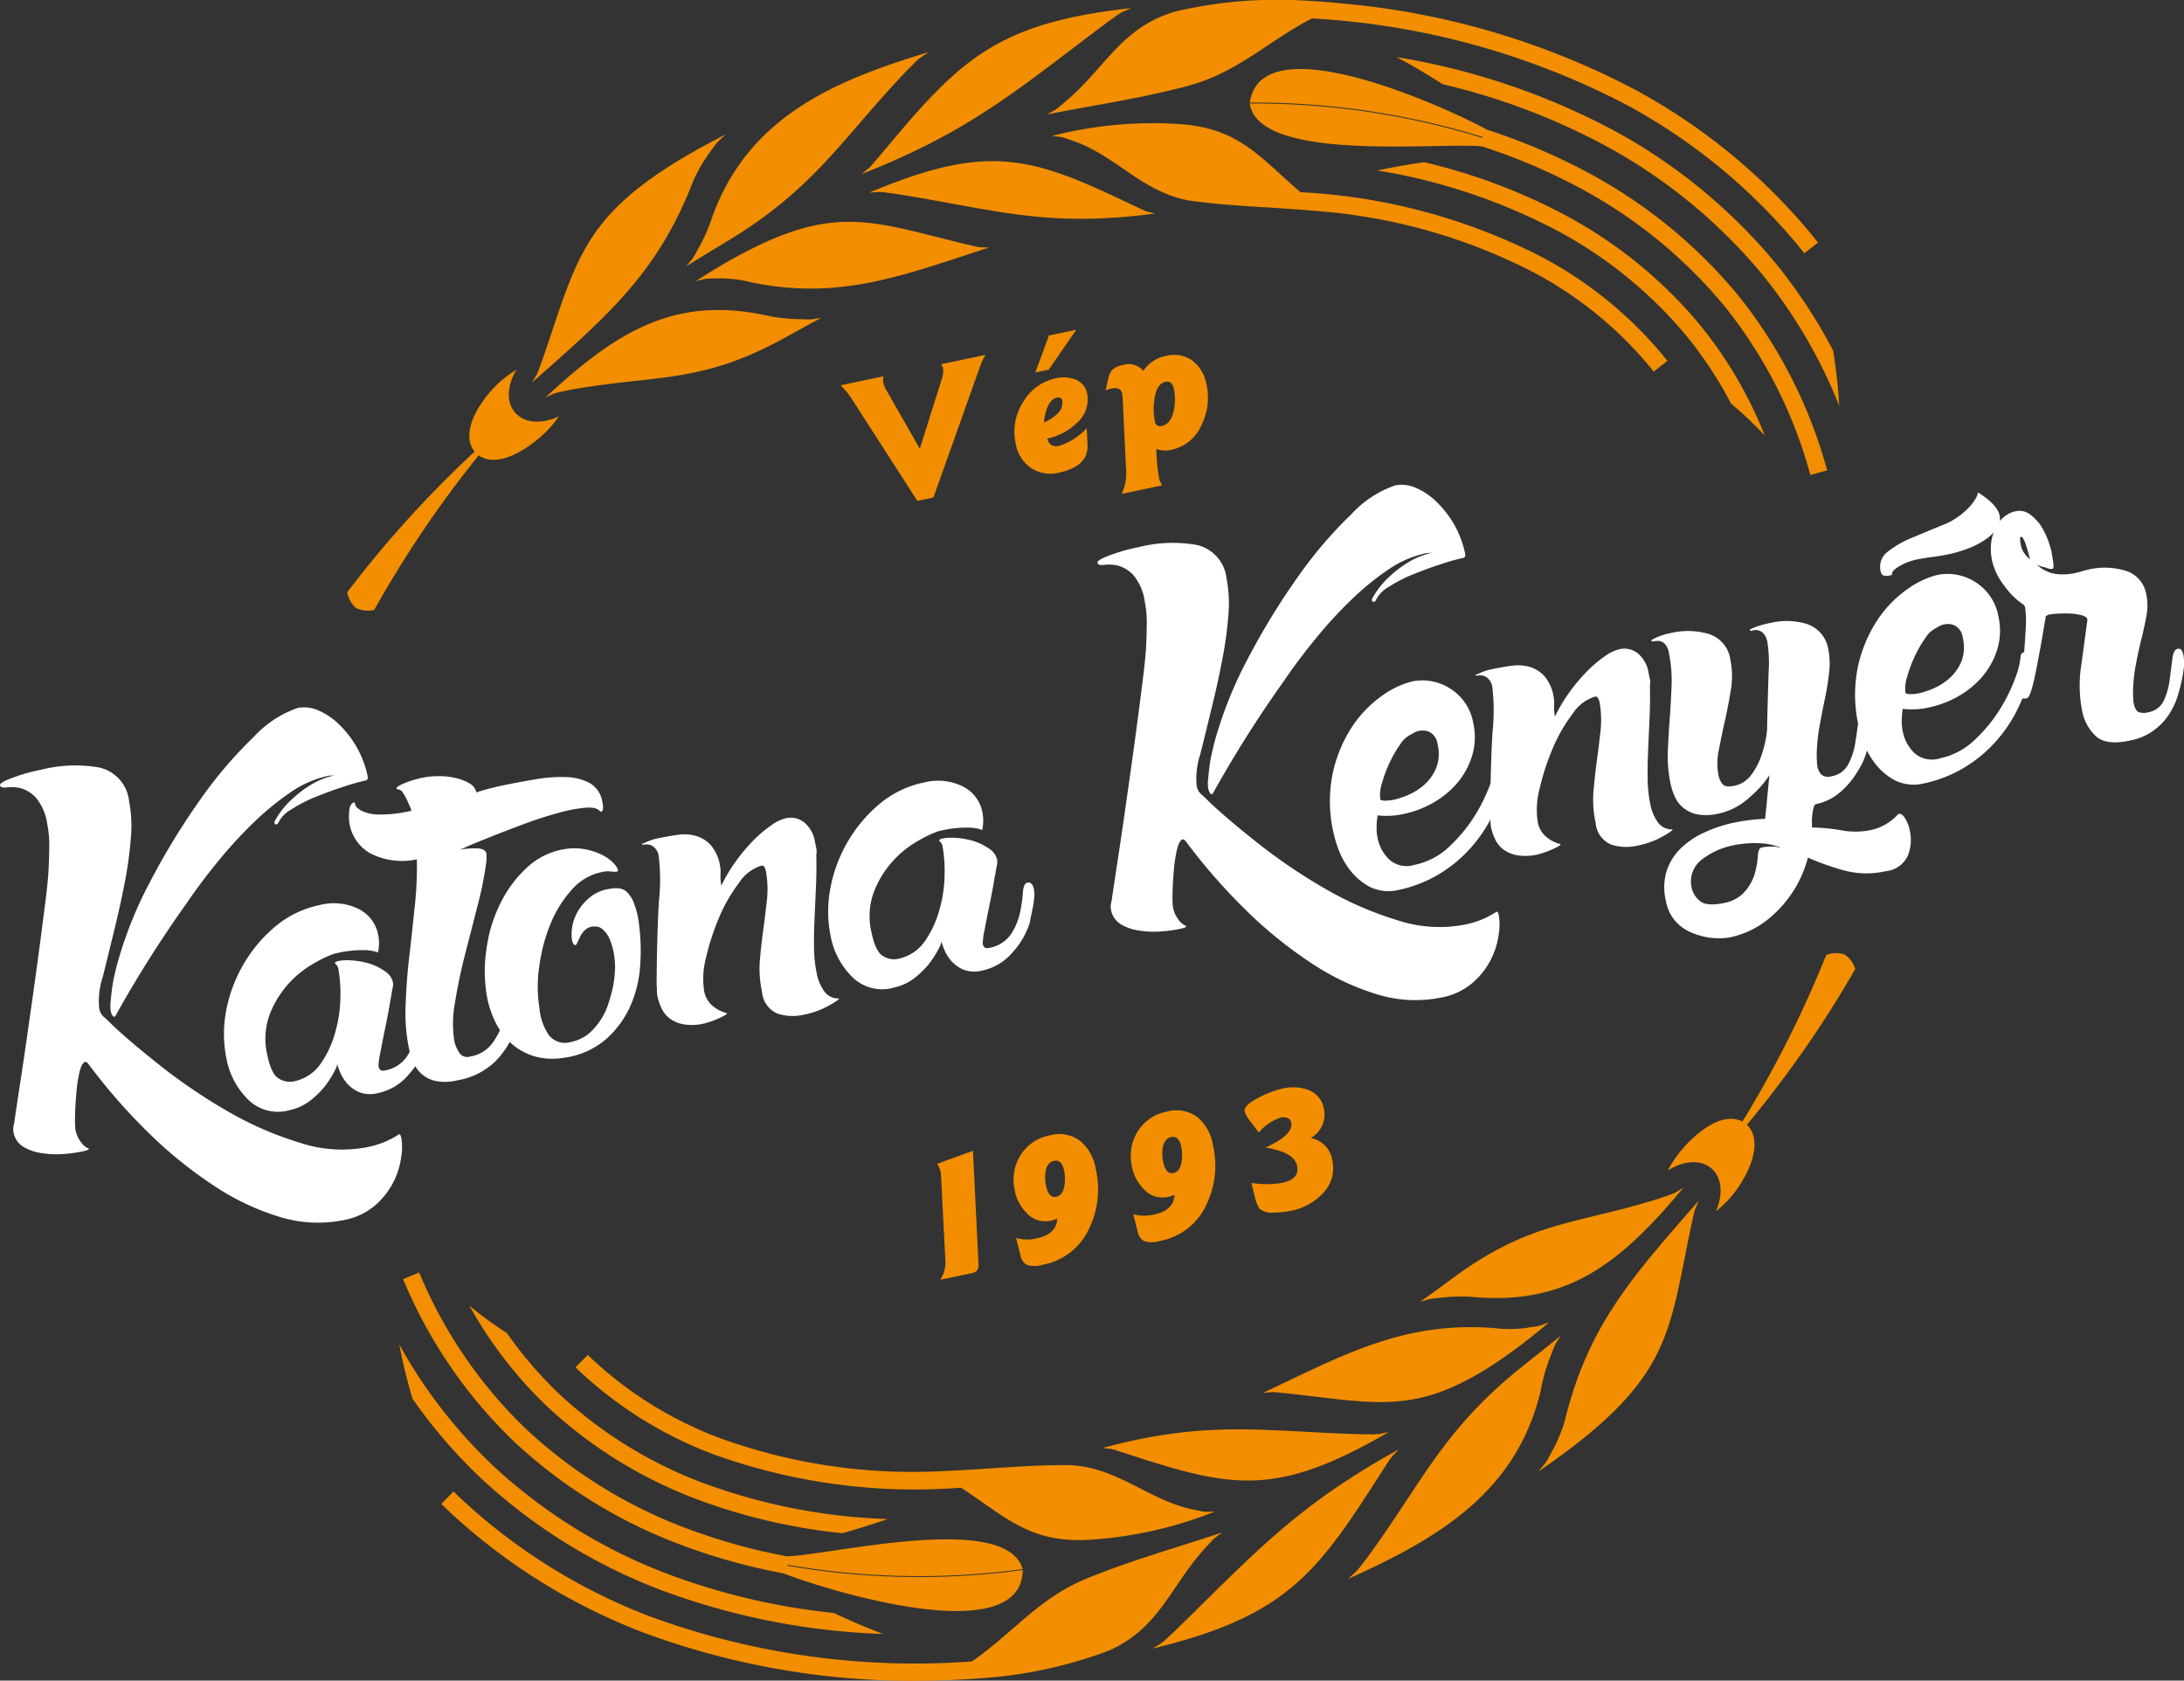
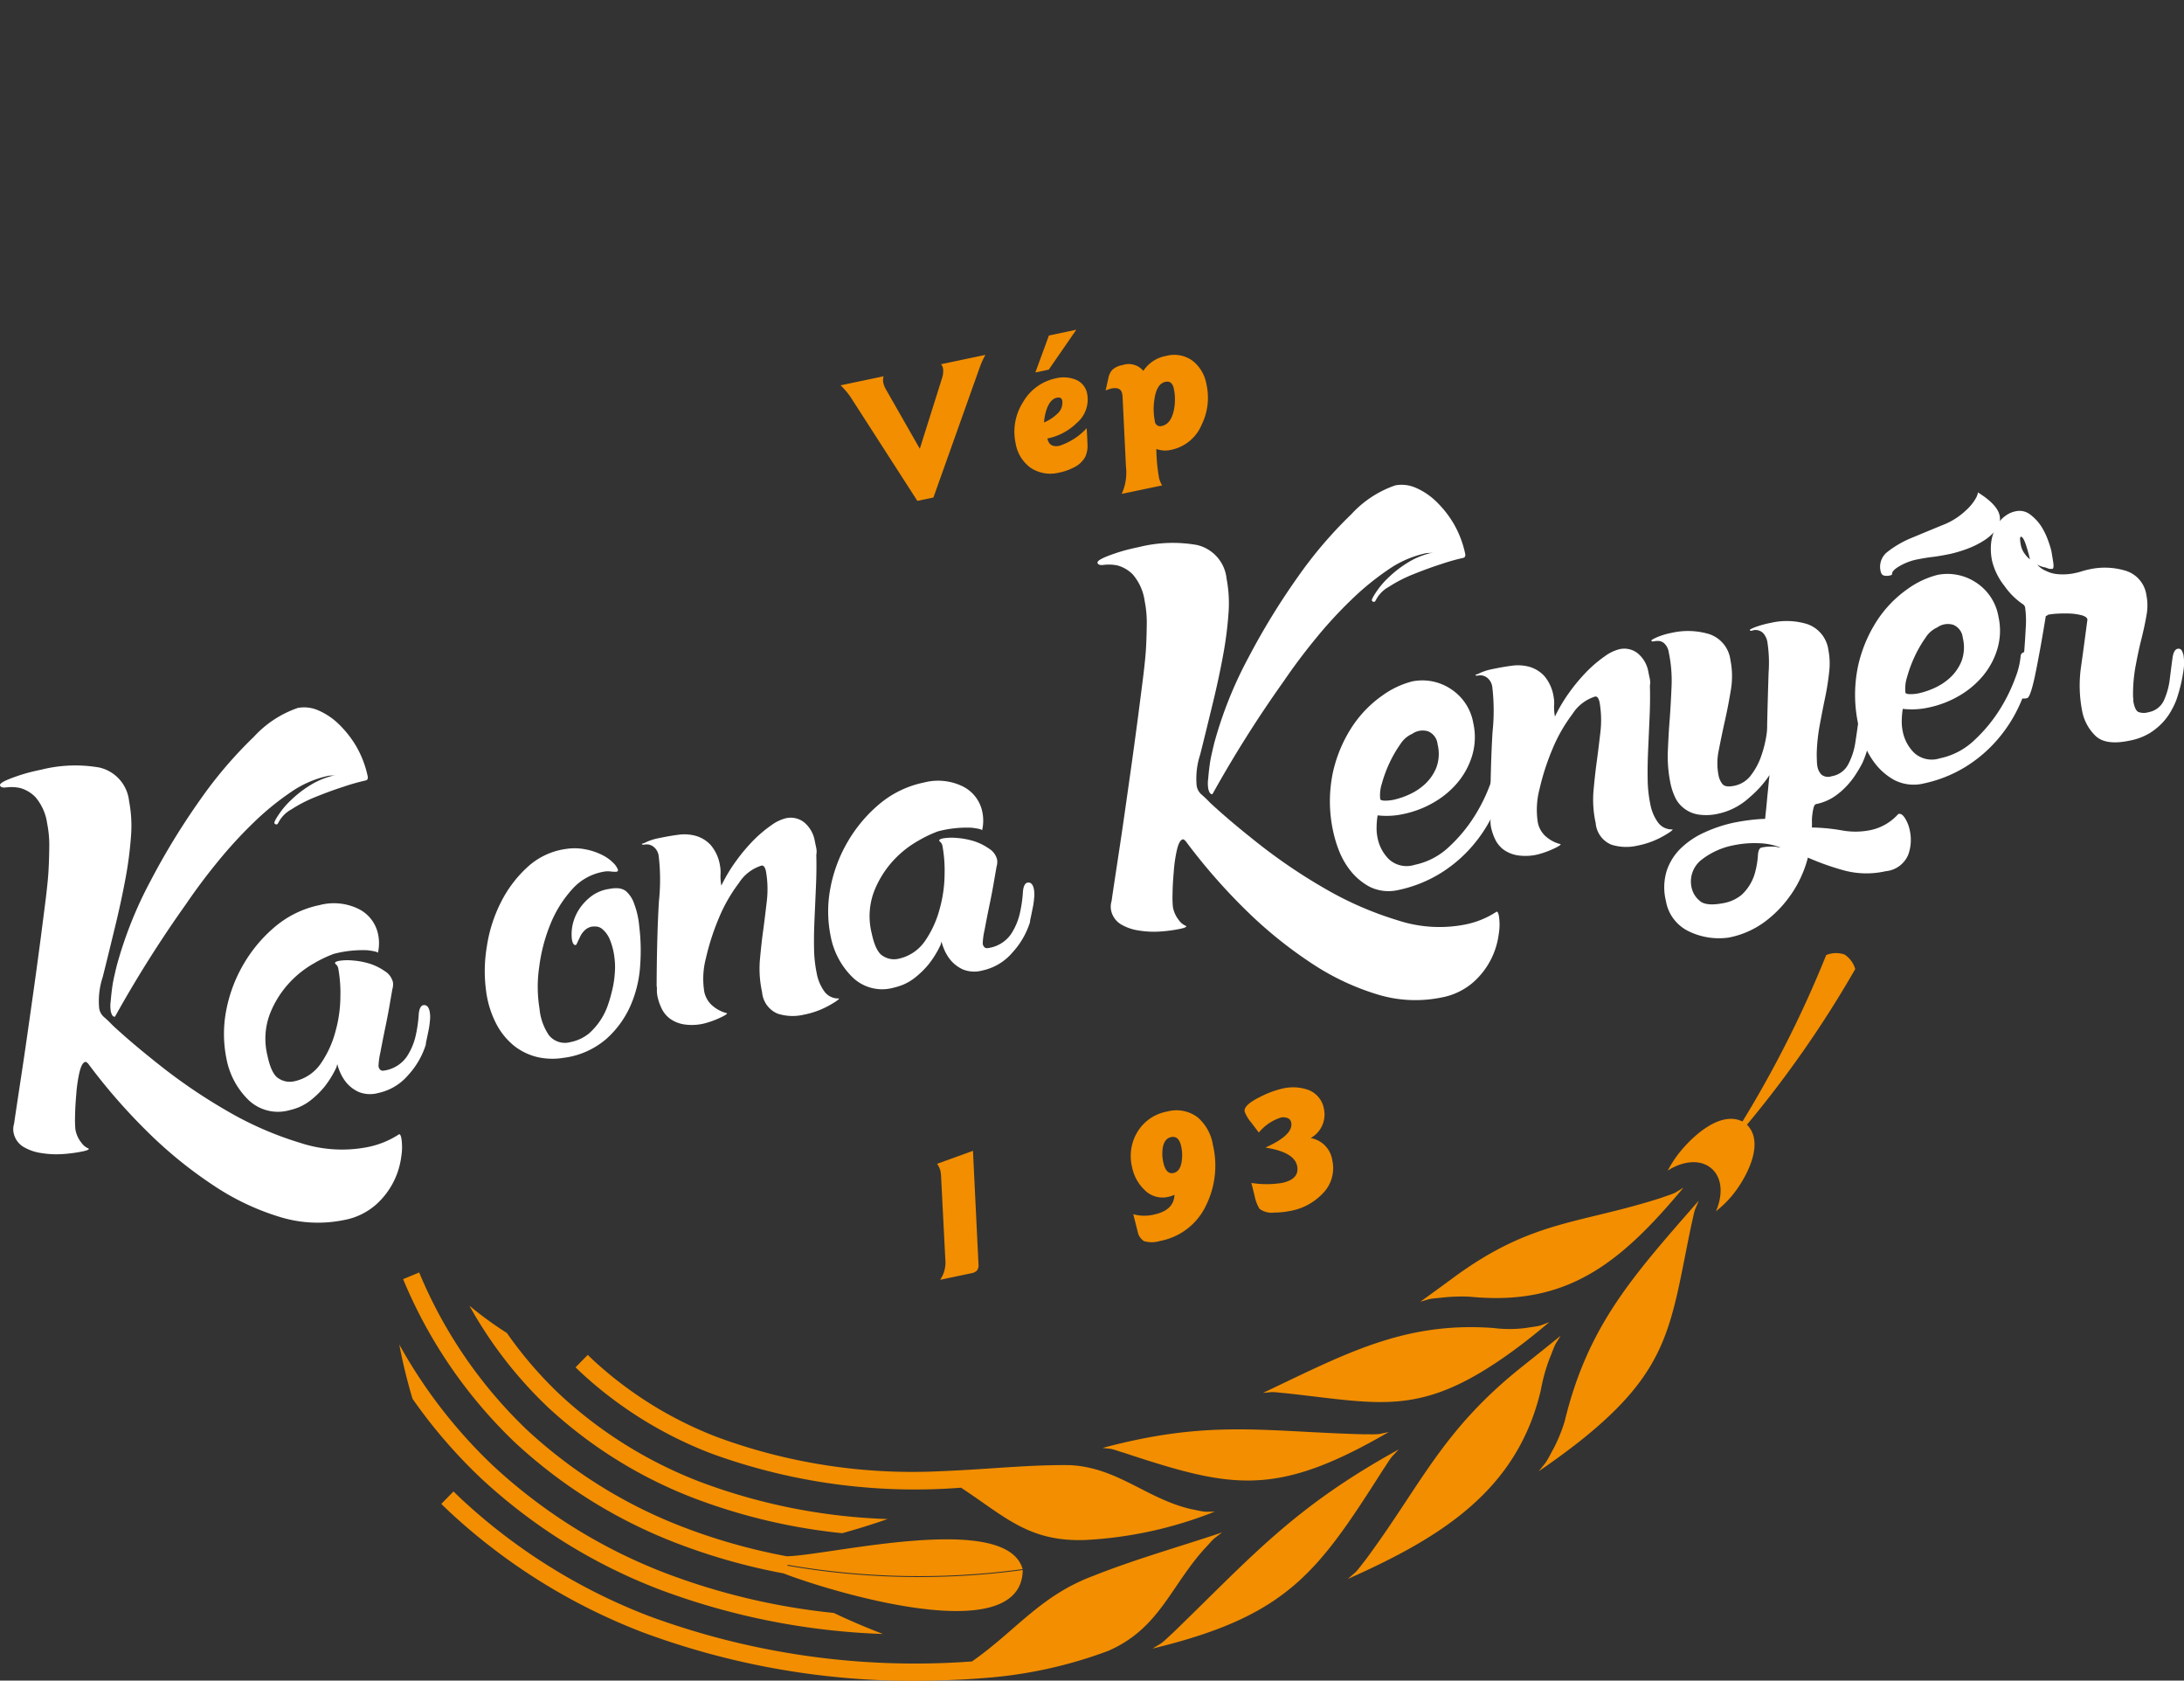
<svg xmlns="http://www.w3.org/2000/svg" viewBox="0 0 189.512 145.813">
  <rect x="0" y="0" width="189.512" height="145.813" fill="#333333" stroke="none" />
  <g id="b144d13d-f92a-4058-943f-22f1eb766867" data-name="Layer 2">
    <g id="a76c5d7a-73e1-401c-bb21-662f137aa733" data-name="Layer 1">
      <path d="M31.707,67.72a18.743,18.743,0,0,0-1.886.535c-.783.25-1.577.543-2.392.871a12.23,12.23,0,0,0-2.147,1.101A2.717,2.717,0,0,0,24.141,71.407c-.065.111-.131.145-.209.112a.156.156,0,0,1-.122-.109c-.023-.077.097-.322.359-.711a7.115,7.115,0,0,1,1.084-1.28,9.697,9.697,0,0,1,1.692-1.307,6.727,6.727,0,0,1,2.215-.869c-.121.023-.254.035-.386.047a1.523,1.523,0,0,0-.398.047A9.087,9.087,0,0,0,25.214,68.745a23.585,23.585,0,0,0-3.185,2.602A38.045,38.045,0,0,0,18.938,74.71c-1.007,1.225-1.937,2.47-2.8,3.737a104.009,104.009,0,0,0-6.157,9.757c-.165.046-.288-.119-.368-.461A2.841,2.841,0,0,1,9.606,86.87c.03-.376.071-.752.124-1.151a10.755,10.755,0,0,1,.212-1.129c.074-.354.15-.631.192-.819a35.285,35.285,0,0,1,2.959-7.398,61.298,61.298,0,0,1,4.31-7.033,37.079,37.079,0,0,1,4.633-5.421,9.25,9.25,0,0,1,3.805-2.496,3.031,3.031,0,0,1,1.77.207,5.921,5.921,0,0,1,1.779,1.19,9.203,9.203,0,0,1,1.53,1.945,8.821,8.821,0,0,1,.983,2.579c.046.221-.019.343-.196.378m-30.307-.352c.342-.124.683-.227,1.048-.329.364-.092.739-.183,1.136-.263a12.124,12.124,0,0,1,5.04-.185,3.345,3.345,0,0,1,2.577,2.92,11.312,11.312,0,0,1,.168,3.006,32.699,32.699,0,0,1-.479,3.697q-.365,1.976-.895,4.153c-.353,1.451-.706,2.913-1.081,4.398a6.701,6.701,0,0,0-.31,2.7,1.273,1.273,0,0,0,.438.792c.223.187.468.428.757.724q1.788,1.661,4.453,3.745a48.255,48.255,0,0,0,5.68,3.791,29.578,29.578,0,0,0,6.113,2.637,11.584,11.584,0,0,0,5.829.373,7.697,7.697,0,0,0,2.755-1.117c.077-.023.156.098.202.363a4.933,4.933,0,0,1-.01,1.559,6.716,6.716,0,0,1-2.199,4.186,5.785,5.785,0,0,1-2.797,1.338,11.225,11.225,0,0,1-5.519-.265,21.658,21.658,0,0,1-5.76-2.728,37.564,37.564,0,0,1-5.676-4.598,51.061,51.061,0,0,1-5.222-5.983c-.111-.11-.189-.164-.234-.153-.221.046-.384.346-.523.922a12.7,12.7,0,0,0-.272,1.882c-.061.697-.1,1.349-.106,1.957a8.573,8.573,0,0,0,.031,1.106,2.516,2.516,0,0,0,.518,1.145,1.404,1.404,0,0,0,.645.514c.023.088-.164.167-.562.247a12.442,12.442,0,0,1-1.679.224,8.147,8.147,0,0,1-1.88-.085,4.203,4.203,0,0,1-1.574-.551,1.849,1.849,0,0,1-.839-1.243,1.634,1.634,0,0,1,.049-.752c.126-.885.294-1.981.493-3.298.2-1.306.409-2.69.619-4.162.209-1.461.418-2.944.628-4.427.209-1.494.397-2.9.574-4.228.166-1.317.323-2.491.447-3.508.124-1.029.196-1.782.224-2.29.049-.863.064-1.626.07-2.278a9.543,9.543,0,0,0-.181-1.834A4.466,4.466,0,0,0,3.061,69.145a2.961,2.961,0,0,0-1.311-.774,3.6,3.6,0,0,0-1.172-.057c-.342.047-.542-.007-.576-.183C-.033,67.954.429,67.707,1.4,67.367Z" style="fill: #fff" />
      <path d="M126.94,48.409a18.746,18.746,0,0,0-1.887.535c-.783.249-1.577.543-2.392.87a12.222,12.222,0,0,0-2.147,1.101,2.715,2.715,0,0,0-1.141,1.181c-.065.111-.131.145-.209.112a.155.155,0,0,1-.122-.109c-.023-.077.097-.322.359-.711a7.125,7.125,0,0,1,1.084-1.28,9.691,9.691,0,0,1,1.692-1.307,6.731,6.731,0,0,1,2.215-.869c-.121.023-.254.035-.386.047a1.528,1.528,0,0,0-.398.047,9.084,9.084,0,0,0-3.162,1.408,23.59,23.59,0,0,0-3.185,2.602,38.019,38.019,0,0,0-3.091,3.364c-1.007,1.224-1.937,2.47-2.8,3.737a104.018,104.018,0,0,0-6.157,9.757c-.165.046-.288-.119-.368-.461a2.837,2.837,0,0,1-.007-.873c.03-.376.071-.752.124-1.151a10.742,10.742,0,0,1,.212-1.129c.075-.354.15-.631.192-.82a35.29,35.29,0,0,1,2.959-7.398,61.314,61.314,0,0,1,4.31-7.033,37.089,37.089,0,0,1,4.633-5.421,9.251,9.251,0,0,1,3.805-2.496,3.032,3.032,0,0,1,1.77.207,5.921,5.921,0,0,1,1.779,1.191,9.196,9.196,0,0,1,1.53,1.945,8.82,8.82,0,0,1,.983,2.579c.046.221-.019.343-.196.378m-30.307-.352c.342-.124.683-.227,1.048-.329.364-.091.739-.183,1.136-.263a12.126,12.126,0,0,1,5.04-.185,3.344,3.344,0,0,1,2.577,2.92,11.308,11.308,0,0,1,.168,3.006,32.695,32.695,0,0,1-.479,3.697q-.365,1.976-.895,4.153c-.353,1.451-.706,2.913-1.081,4.398a6.701,6.701,0,0,0-.31,2.7,1.274,1.274,0,0,0,.438.793c.223.187.468.428.757.724q1.788,1.66,4.453,3.745a48.251,48.251,0,0,0,5.68,3.791,29.58,29.58,0,0,0,6.113,2.637,11.584,11.584,0,0,0,5.829.373,7.702,7.702,0,0,0,2.755-1.117c.077-.023.156.098.202.363a4.93,4.93,0,0,1-.01,1.559,6.714,6.714,0,0,1-2.199,4.186,5.785,5.785,0,0,1-2.797,1.338,11.226,11.226,0,0,1-5.519-.265,21.66,21.66,0,0,1-5.76-2.728,37.564,37.564,0,0,1-5.676-4.598,51.059,51.059,0,0,1-5.222-5.983c-.111-.11-.189-.164-.234-.153-.221.046-.384.346-.523.922a12.711,12.711,0,0,0-.272,1.882c-.061.697-.1,1.349-.106,1.957a8.55,8.55,0,0,0,.031,1.106,2.515,2.515,0,0,0,.518,1.145,1.406,1.406,0,0,0,.645.514c.023.088-.164.167-.562.247a12.427,12.427,0,0,1-1.679.224,8.159,8.159,0,0,1-1.88-.085,4.208,4.208,0,0,1-1.574-.551,1.85,1.85,0,0,1-.839-1.243,1.634,1.634,0,0,1,.049-.752c.126-.885.294-1.981.493-3.298.2-1.306.409-2.69.619-4.162.209-1.461.418-2.944.628-4.427.209-1.494.397-2.9.574-4.228.166-1.317.323-2.49.447-3.508.124-1.029.196-1.782.225-2.29.049-.863.064-1.626.07-2.278a9.545,9.545,0,0,0-.181-1.834,4.467,4.467,0,0,0-1.036-2.324,2.962,2.962,0,0,0-1.311-.774,3.606,3.606,0,0,0-1.172-.057c-.342.047-.542-.007-.576-.183C95.2,48.643,95.662,48.396,96.632,48.057Z" style="fill: #fff" />
      <path d="M36.946,90.647a6.982,6.982,0,0,1-1.521,2.625,4.695,4.695,0,0,1-2.619,1.563,2.64,2.64,0,0,1-1.678-.092,3.031,3.031,0,0,1-1.047-.782,3.694,3.694,0,0,1-.586-.969,4.972,4.972,0,0,1-.227-.663,2.082,2.082,0,0,0-.066.251,8.507,8.507,0,0,1-1.056,1.724,7.774,7.774,0,0,1-1.148,1.127,4.555,4.555,0,0,1-1.084.645,5.778,5.778,0,0,1-.827.257,3.691,3.691,0,0,1-3.564-.935,6.731,6.731,0,0,1-1.87-3.532,10.769,10.769,0,0,1-.024-4.193,12.578,12.578,0,0,1,1.519-4.041,12.4,12.4,0,0,1,2.769-3.271,8.731,8.731,0,0,1,3.812-1.833,4.879,4.879,0,0,1,3.376.329,3.162,3.162,0,0,1,1.705,2.213,3.737,3.737,0,0,1-.016,1.6c-.02-.077-.319-.152-.908-.224a9.905,9.905,0,0,0-2.918.313,10.457,10.457,0,0,0-1.69.804,8.801,8.801,0,0,0-2.184,1.724,8.602,8.602,0,0,0-1.675,2.683,6.095,6.095,0,0,0-.212,3.616c.231,1.097.564,1.769,1.009,2.006a1.755,1.755,0,0,0,1.236.24,3.727,3.727,0,0,0,2.388-1.562,8.885,8.885,0,0,0,1.269-2.776,11.514,11.514,0,0,0,.428-3.05,11.811,11.811,0,0,0-.173-2.35.69.69,0,0,0-.167-.384.32.32,0,0,1-.127-.153c-.01-.067.095-.136.326-.186A4.732,4.732,0,0,1,30.602,83.334a6.658,6.658,0,0,1,1.477.277,4.852,4.852,0,0,1,1.306.645,1.559,1.559,0,0,1,.712.968,1.426,1.426,0,0,1-.053.608s-.055.338-.175,1.004c-.111.676-.249,1.419-.416,2.22-.167.802-.315,1.555-.445,2.25a6.159,6.159,0,0,0-.164,1.216c.07.298.235.422.494.362a2.906,2.906,0,0,0,1.938-1.172,5.507,5.507,0,0,0,.795-1.857,11.789,11.789,0,0,0,.256-1.737c.025-.511.148-.821.369-.899.298-.07.493.112.583.526a2.526,2.526,0,0,1,.026.819,6.542,6.542,0,0,1-.137.917c-.056.289-.111.541-.158.772a1.9,1.9,0,0,0-.064.396" style="fill: #fff" />
-       <path d="M34.612,68.498c-.125-.009-.193-.037-.203-.075-.02-.116.191-.262.652-.458a8.819,8.819,0,0,1,1.634-.495,6.701,6.701,0,0,1,1.329-.126,5.831,5.831,0,0,1,1.447.143,4.298,4.298,0,0,1,1.218.453,1.23,1.23,0,0,1,.652.814c.288-.108.654-.208,1.077-.326q.649-.165,1.443-.33c.828-.171,1.703-.332,2.618-.484a12.721,12.721,0,0,1,2.582-.194,4.677,4.677,0,0,1,2.086.504,2.308,2.308,0,0,1,1.122,1.659c.111.529.064.809-.118.849,0,0-.048-.029-.136-.086-.204-.23-.639-.323-1.294-.259a12.805,12.805,0,0,0-2.329.462c-.895.238-1.837.545-2.827.91-.98.365-1.903.719-2.758,1.054-.855.344-1.595.639-2.21.905a11.542,11.542,0,0,1-1.086.443.153.153,0,0,0,.077-.049c.009-.019.057-.039.134-.059a7.429,7.429,0,0,1,1.56-.148c.559-.004.859.147.929.455a5.29,5.29,0,0,1,.004.588,29.597,29.597,0,0,1-.74,3.794c-.364,1.429-.738,2.888-1.121,4.366-.374,1.478-.671,2.887-.881,4.239a9.527,9.527,0,0,0-.031,3.374,2.9,2.9,0,0,0,.402.893.799.799,0,0,0,.928.359,3.024,3.024,0,0,0,2.014-1.25,7.114,7.114,0,0,0,.967-2.003,15.383,15.383,0,0,0,.457-1.893q.152-.869.484-.929c.192-.04.318.007.387.151a1.324,1.324,0,0,1,.128.327,9.453,9.453,0,0,1-.029,1.128,7.804,7.804,0,0,1-.54,2.337,7.719,7.719,0,0,1-1.628,2.519,6.193,6.193,0,0,1-3.341,1.675,4.365,4.365,0,0,1-1.821.063,2.757,2.757,0,0,1-1.219-.578,2.877,2.877,0,0,1-.74-.997,5.53,5.53,0,0,1-.395-1.211,15.603,15.603,0,0,1-.301-3.805c.047-1.369.151-2.787.322-4.234.171-1.457.323-2.904.476-4.361a31.718,31.718,0,0,0,.179-4.05,6.116,6.116,0,0,1-4.034-.517A3.697,3.697,0,0,1,30.337,71.53a4.36,4.36,0,0,1-.038-1.147c.044-.463.197-.725.466-.775,0,0,.02.077.079.25.05.164.234.326.544.497a3.564,3.564,0,0,0,1.458.316,11.564,11.564,0,0,0,2.86-.332,3.237,3.237,0,0,0-.147-.384c-.069-.183-.167-.375-.265-.596a5.403,5.403,0,0,0-.333-.576.583.583,0,0,0-.349-.286" style="fill: #fff" />
      <path d="M54.296,77.299a2.553,2.553,0,0,1,.732,1.112,7.309,7.309,0,0,1,.44,1.953,17.242,17.242,0,0,1,.085,3.344,10.307,10.307,0,0,1-.829,3.516,8.388,8.388,0,0,1-2.126,2.928,7.013,7.013,0,0,1-3.708,1.63,5.954,5.954,0,0,1-2.227-.059,5.267,5.267,0,0,1-1.993-.938,6.008,6.008,0,0,1-1.587-1.915,8.569,8.569,0,0,1-.91-2.942,12.845,12.845,0,0,1,.066-3.769,12.584,12.584,0,0,1,1.203-3.827,10.505,10.505,0,0,1,2.308-3.084,6.158,6.158,0,0,1,3.351-1.589,4.842,4.842,0,0,1,1.755.044,5.452,5.452,0,0,1,1.44.499,3.522,3.522,0,0,1,.941.686,1.562,1.562,0,0,1,.39.595c.01.077-.037.125-.143.155a3.575,3.575,0,0,1-.569-.034,1.848,1.848,0,0,0-.559.033,4.701,4.701,0,0,0-2.696,1.506,10.112,10.112,0,0,0-1.885,3.003,14.649,14.649,0,0,0-.982,3.719,11.765,11.765,0,0,0,.02,3.634,4.913,4.913,0,0,0,.809,2.307,1.779,1.779,0,0,0,1.865.612,3.659,3.659,0,0,0,1.614-.746,5.833,5.833,0,0,0,1.695-2.606s.037-.116.113-.348c.065-.232.15-.541.243-.937a8.273,8.273,0,0,0,.192-1.312,6.213,6.213,0,0,0-.03-1.407,5.864,5.864,0,0,0-.418-1.596,2.317,2.317,0,0,0-.595-.824.931.931,0,0,0-.58-.255,2.154,2.154,0,0,0-.386.013,1.261,1.261,0,0,0-.585.304,1.85,1.85,0,0,0-.391.524c-.095.203-.18.377-.246.522-.067.154-.114.232-.153.242-.154.03-.261-.123-.331-.46a3.883,3.883,0,0,1,.085-1.408,4.175,4.175,0,0,1,.606-1.335,4.605,4.605,0,0,1,1.071-1.088,3.414,3.414,0,0,1,1.509-.581,2.756,2.756,0,0,1,.693-.054,1.343,1.343,0,0,1,.706.235" style="fill: #fff" />
      <path d="M70.832,74.162c.026.867.014,1.764-.027,2.699-.041.935-.081,1.861-.122,2.767-.041.916-.063,1.793-.046,2.612a11.291,11.291,0,0,0,.23,2.196,3.889,3.889,0,0,0,.659,1.576,1.479,1.479,0,0,0,1.277.616c.02.077-.287.292-.901.634a7.34,7.34,0,0,1-2.172.779,4.251,4.251,0,0,1-2.237-.088,2.211,2.211,0,0,1-1.364-1.869,9.495,9.495,0,0,1-.196-2.736c.08-.878.169-1.746.287-2.595.118-.859.217-1.708.317-2.557a8.941,8.941,0,0,0-.069-2.583c-.08-.375-.207-.548-.399-.508a3.598,3.598,0,0,0-1.954,1.51,13.708,13.708,0,0,0-1.73,3.021,21.018,21.018,0,0,0-1.128,3.489,7.069,7.069,0,0,0-.14,2.951,2.237,2.237,0,0,0,.577,1.065,3.056,3.056,0,0,0,1.394.77c.02.067-.22.223-.729.449a7.654,7.654,0,0,1-1.269.444,4.572,4.572,0,0,1-1.754.072,2.884,2.884,0,0,1-1.199-.492,2.422,2.422,0,0,1-.71-.852,4.586,4.586,0,0,1-.375-1.077,2.813,2.813,0,0,1-.053-.52,1.494,1.494,0,0,0-.022-.405q.022-4.439.201-7.347a17.534,17.534,0,0,0-.022-3.923,1.219,1.219,0,0,0-.362-.72,1.034,1.034,0,0,0-.465-.257,1.193,1.193,0,0,0-.414-.006c-.135.03-.202.011-.222-.066a1.619,1.619,0,0,0,.384-.148,4.751,4.751,0,0,1,1.105-.346c.529-.11,1.068-.211,1.627-.283a3.748,3.748,0,0,1,1.553.084,2.823,2.823,0,0,1,1.298.789,3.604,3.604,0,0,1,.814,1.786,3.026,3.026,0,0,1,.045.809,4.316,4.316,0,0,0,.075.935,13.711,13.711,0,0,1,1.275-2.131,15.859,15.859,0,0,1,1.508-1.795,11.108,11.108,0,0,1,1.532-1.295,3.684,3.684,0,0,1,1.258-.617,1.888,1.888,0,0,1,1.603.344,2.702,2.702,0,0,1,.939,1.66c.04.193.08.385.12.568a1.507,1.507,0,0,1,.005.588" style="fill: #fff" />
      <path d="M89.374,80.016a6.981,6.981,0,0,1-1.521,2.625,4.695,4.695,0,0,1-2.619,1.563,2.64,2.64,0,0,1-1.678-.092,3.031,3.031,0,0,1-1.047-.782,3.697,3.697,0,0,1-.586-.969,4.977,4.977,0,0,1-.227-.663,2.105,2.105,0,0,0-.065.251A8.503,8.503,0,0,1,80.574,83.673a7.777,7.777,0,0,1-1.148,1.127,4.558,4.558,0,0,1-1.084.645,5.755,5.755,0,0,1-.827.257,3.691,3.691,0,0,1-3.564-.935,6.732,6.732,0,0,1-1.87-3.532,10.769,10.769,0,0,1-.024-4.193,12.578,12.578,0,0,1,1.519-4.041,12.402,12.402,0,0,1,2.769-3.271,8.729,8.729,0,0,1,3.812-1.833,4.878,4.878,0,0,1,3.376.329,3.162,3.162,0,0,1,1.705,2.213,3.737,3.737,0,0,1-.016,1.6c-.02-.077-.319-.152-.908-.224a9.905,9.905,0,0,0-2.918.313,10.445,10.445,0,0,0-1.69.804,8.803,8.803,0,0,0-2.184,1.724,8.606,8.606,0,0,0-1.675,2.684,6.094,6.094,0,0,0-.212,3.616c.231,1.097.564,1.769,1.009,2.006a1.755,1.755,0,0,0,1.236.24,3.727,3.727,0,0,0,2.388-1.562,8.885,8.885,0,0,0,1.269-2.777,11.513,11.513,0,0,0,.428-3.05,11.811,11.811,0,0,0-.173-2.35.691.691,0,0,0-.167-.384.319.319,0,0,1-.127-.153c-.01-.067.095-.135.326-.186A4.731,4.731,0,0,1,83.03,72.703a6.651,6.651,0,0,1,1.477.277,4.852,4.852,0,0,1,1.307.645,1.56,1.56,0,0,1,.711.968,1.425,1.425,0,0,1-.053.608s-.055.338-.175,1.004c-.111.676-.249,1.419-.416,2.22-.167.802-.315,1.554-.444,2.249A6.161,6.161,0,0,0,85.273,81.89c.07.298.235.422.494.362a2.906,2.906,0,0,0,1.938-1.172A5.508,5.508,0,0,0,88.5,79.223a11.791,11.791,0,0,0,.256-1.737c.025-.511.148-.821.368-.899.298-.07.493.112.583.526a2.522,2.522,0,0,1,.026.819,6.528,6.528,0,0,1-.137.917c-.055.289-.111.54-.158.772a1.897,1.897,0,0,0-.064.396" style="fill: #fff" />
      <path d="M122.535,63.674a2.318,2.318,0,0,0-1.024.895,10.628,10.628,0,0,0-.95,1.646,11.426,11.426,0,0,0-.66,1.798,3.202,3.202,0,0,0-.134,1.322c.02.077.145.124.387.132a3.59,3.59,0,0,0,.809-.084,6.905,6.905,0,0,0,1.327-.454,5.131,5.131,0,0,0,1.371-.908,4.022,4.022,0,0,0,.972-1.415,3.443,3.443,0,0,0,.109-2.035,1.346,1.346,0,0,0-.828-1.121,1.588,1.588,0,0,0-1.377.223m-1.23,13.553a3.701,3.701,0,0,1-2.48-.298,5.37,5.37,0,0,1-1.659-1.403,6.835,6.835,0,0,1-.988-1.737,10.853,10.853,0,0,1-.455-1.471,12.154,12.154,0,0,1-.071-5.272,11.971,11.971,0,0,1,1.693-4.024,10.092,10.092,0,0,1,2.6-2.672,7.709,7.709,0,0,1,2.583-1.226,4.473,4.473,0,0,1,3.292.61,4.416,4.416,0,0,1,2.02,3.01,5.573,5.573,0,0,1-.093,2.796,6.607,6.607,0,0,1-1.272,2.362,7.744,7.744,0,0,1-2.088,1.733,8.725,8.725,0,0,1-2.575.985,6.781,6.781,0,0,1-2.274.124,6.805,6.805,0,0,0-.088.994,3.957,3.957,0,0,0,.085.964,3.538,3.538,0,0,0,1.018,1.881,2.273,2.273,0,0,0,2.192.455,6.139,6.139,0,0,0,3.004-1.576,13.213,13.213,0,0,0,2.215-2.678,14.698,14.698,0,0,0,1.365-2.797,6.819,6.819,0,0,0,.447-1.932l.048-.068a.375.375,0,0,1,.259-.166,2.495,2.495,0,0,1,.367.064.583.583,0,0,1,.321.373l.03.173a13.468,13.468,0,0,1-1.02,3.729,12.43,12.43,0,0,1-2.008,3.226,11.901,11.901,0,0,1-2.882,2.443A11.437,11.437,0,0,1,121.305,77.227Z" style="fill: #fff" />
      <path d="M143.167,59.494c.026.867.014,1.764-.027,2.699-.041.935-.081,1.861-.122,2.768-.041.916-.063,1.793-.046,2.612a11.291,11.291,0,0,0,.23,2.196,3.89,3.89,0,0,0,.658,1.576,1.479,1.479,0,0,0,1.277.616c.02.077-.286.292-.901.634a7.336,7.336,0,0,1-2.172.779,4.251,4.251,0,0,1-2.237-.088,2.211,2.211,0,0,1-1.364-1.869,9.494,9.494,0,0,1-.196-2.736c.08-.878.169-1.746.287-2.595.118-.859.217-1.708.317-2.557a8.944,8.944,0,0,0-.069-2.583c-.08-.375-.207-.548-.399-.508a3.599,3.599,0,0,0-1.954,1.51,13.711,13.711,0,0,0-1.73,3.021,21.022,21.022,0,0,0-1.129,3.489,7.069,7.069,0,0,0-.14,2.951,2.238,2.238,0,0,0,.577,1.065,3.057,3.057,0,0,0,1.394.77c.02.067-.22.223-.729.449a7.659,7.659,0,0,1-1.269.444,4.575,4.575,0,0,1-1.754.072,2.886,2.886,0,0,1-1.199-.492,2.423,2.423,0,0,1-.71-.852,4.587,4.587,0,0,1-.375-1.077,2.803,2.803,0,0,1-.053-.52,1.486,1.486,0,0,0-.022-.405q.022-4.439.201-7.347a17.533,17.533,0,0,0-.022-3.923,1.218,1.218,0,0,0-.362-.72,1.033,1.033,0,0,0-.465-.257,1.197,1.197,0,0,0-.414-.006c-.135.03-.202.011-.222-.066a1.62,1.62,0,0,0,.384-.148,4.751,4.751,0,0,1,1.105-.346c.529-.11,1.068-.211,1.627-.283a3.745,3.745,0,0,1,1.553.084,2.822,2.822,0,0,1,1.298.789,3.605,3.605,0,0,1,.814,1.786,3.025,3.025,0,0,1,.045.809,4.316,4.316,0,0,0,.075.935,13.709,13.709,0,0,1,1.274-2.131,15.857,15.857,0,0,1,1.508-1.795,11.103,11.103,0,0,1,1.532-1.295,3.685,3.685,0,0,1,1.258-.617,1.888,1.888,0,0,1,1.603.344,2.702,2.702,0,0,1,.939,1.66c.04.192.08.385.12.568a1.509,1.509,0,0,1,.005.588" style="fill: #fff" />
      <path d="M152.858,73.536a3.927,3.927,0,0,1,.693-.083c.193-.001.366-.003.53.006a2.174,2.174,0,0,0,.434.083,5.502,5.502,0,0,0-1.853-.38,8.942,8.942,0,0,0-2.264.182,6.523,6.523,0,0,0-2.756,1.256,2.388,2.388,0,0,0-.818,2.561,2.024,2.024,0,0,0,.654.987c.369.354,1.121.415,2.247.175a3.421,3.421,0,0,0,1.392-.677,4.095,4.095,0,0,0,1.217-2.111,6.974,6.974,0,0,0,.202-1.284c.025-.434.13-.676.322-.716m11.852-2.9c.182-.079.376.026.571.323a3.16,3.16,0,0,1,.453,1.172,3.776,3.776,0,0,1-.157,2.045,2.35,2.35,0,0,1-1.955,1.414,7.508,7.508,0,0,1-3.741-.105,23,23,0,0,1-3.006-1.075,9.317,9.317,0,0,1-.471,1.392,9.657,9.657,0,0,1-1.188,2.082,9.915,9.915,0,0,1-2.075,2.089,7.705,7.705,0,0,1-3.141,1.375,5.994,5.994,0,0,1-3.513-.569,3.575,3.575,0,0,1-1.93-2.606,4.92,4.92,0,0,1,.066-2.613,4.841,4.841,0,0,1,1.247-1.977,7.21,7.21,0,0,1,2.071-1.376,12.152,12.152,0,0,1,2.509-.83c.462-.09.914-.171,1.376-.223a13.063,13.063,0,0,1,1.339-.107c.027-.241.053-.55.098-.936.036-.376.071-.762.106-1.138.045-.386.071-.733.107-1.061.026-.318.053-.54.072-.666a9.129,9.129,0,0,1-1.729,1.932,5.795,5.795,0,0,1-2.707,1.419,4.624,4.624,0,0,1-1.764.072,2.698,2.698,0,0,1-1.228-.539,2.549,2.549,0,0,1-.769-.958,5.497,5.497,0,0,1-.395-1.182,11.72,11.72,0,0,1-.234-2.793c.04-.955.09-1.909.169-2.864.07-.964.12-1.929.16-2.903a11.796,11.796,0,0,0-.245-2.812,1.345,1.345,0,0,0-.372-.778.827.827,0,0,0-.484-.227,1.523,1.523,0,0,0-.433.032c-.135.03-.212.002-.222-.066-.01-.038.143-.136.47-.283a6.281,6.281,0,0,1,1.279-.386,6.415,6.415,0,0,1,3.211.09,2.717,2.717,0,0,1,1.897,2.259,7.086,7.086,0,0,1,.041,2.593c-.147.898-.314,1.776-.509,2.645-.195.869-.372,1.719-.529,2.539a5.387,5.387,0,0,0-.03,2.246,1.714,1.714,0,0,0,.324.73q.248.33,1.042.165a2.39,2.39,0,0,0,1.476-.956,5.795,5.795,0,0,0,.883-1.694,9.798,9.798,0,0,0,.42-1.681,4.882,4.882,0,0,0,.07-.935c.043-1.861.088-3.384.127-4.57a11.716,11.716,0,0,0-.098-2.583,1.544,1.544,0,0,0-.382-.835.924.924,0,0,0-.494-.247.804.804,0,0,0-.433.032c-.135.04-.202.031-.222-.046-.01-.039.153-.126.48-.255a9.026,9.026,0,0,1,1.347-.367,6.068,6.068,0,0,1,3.153.109,2.762,2.762,0,0,1,1.84,2.27,6.049,6.049,0,0,1,.064,1.879c-.072.685-.181,1.409-.339,2.172q-.237,1.13-.472,2.404a15.859,15.859,0,0,0-.269,2.508c.002.193.003.395.015.617a2.97,2.97,0,0,0,.053.549,1.371,1.371,0,0,0,.343.662.926.926,0,0,0,.888.138,1.977,1.977,0,0,0,1.456-1.072,5.937,5.937,0,0,0,.593-1.836c.101-.647.183-1.236.255-1.756.064-.531.225-.822.494-.872a.309.309,0,0,1,.387.151,1.882,1.882,0,0,1,.128.327,7.556,7.556,0,0,1,.048,1.233,8.137,8.137,0,0,1-.701,2.685c-.114.222-.275.513-.504.872a6.817,6.817,0,0,1-.83,1.086,6.33,6.33,0,0,1-1.149.983,4.436,4.436,0,0,1-1.499.61c-.116.02-.192.117-.239.281a4.204,4.204,0,0,0-.111.589,3.78,3.78,0,0,0-.043.656,4.09,4.09,0,0,1-.006.511,16.707,16.707,0,0,1,2.585.249,6.523,6.523,0,0,0,2.592-.04A4.434,4.434,0,0,0,164.71,70.635Z" style="fill: #fff" />
      <path d="M164.184,49.829a.182.182,0,0,1-.096.078l-.231.05a1.21,1.21,0,0,1-.357-.016c-.164-.028-.261-.152-.311-.374a1.628,1.628,0,0,1,.613-1.701,8.74,8.74,0,0,1,2.111-1.212c.855-.354,1.72-.718,2.613-1.081a6.15,6.15,0,0,0,2.062-1.289,4.278,4.278,0,0,0,.869-1.067,1.432,1.432,0,0,0,.17-.454l-.01-.048c1.133.704,1.765,1.374,1.896,2.018a1.427,1.427,0,0,1-.28,1.188,4.258,4.258,0,0,1-1.119,1.002,7.675,7.675,0,0,1-1.498.725,11.415,11.415,0,0,1-1.365.406c-.529.11-1.03.201-1.511.263-.481.052-.924.133-1.338.213a4.974,4.974,0,0,0-1.614.611c-.441.264-.642.497-.602.689m3.922,4.605a2.317,2.317,0,0,0-1.024.895,10.643,10.643,0,0,0-.95,1.646,11.44,11.44,0,0,0-.66,1.798,3.201,3.201,0,0,0-.134,1.321c.02.077.145.124.387.132a3.584,3.584,0,0,0,.809-.084,6.9,6.9,0,0,0,1.327-.454,5.128,5.128,0,0,0,1.371-.908,4.021,4.021,0,0,0,.972-1.415,3.443,3.443,0,0,0,.109-2.035,1.345,1.345,0,0,0-.828-1.121A1.588,1.588,0,0,0,168.106,54.433Zm-1.23,13.553a3.701,3.701,0,0,1-2.48-.298,5.373,5.373,0,0,1-1.659-1.404,6.836,6.836,0,0,1-.988-1.737,10.869,10.869,0,0,1-.455-1.471,12.156,12.156,0,0,1-.071-5.272,11.973,11.973,0,0,1,1.692-4.024,10.095,10.095,0,0,1,2.6-2.672,7.715,7.715,0,0,1,2.583-1.226,4.473,4.473,0,0,1,3.292.609,4.416,4.416,0,0,1,2.02,3.01,5.573,5.573,0,0,1-.093,2.796,6.609,6.609,0,0,1-1.272,2.362,7.745,7.745,0,0,1-2.088,1.733,8.73,8.73,0,0,1-2.575.985,6.783,6.783,0,0,1-2.274.124,6.804,6.804,0,0,0-.088.994,3.957,3.957,0,0,0,.085.964,3.54,3.54,0,0,0,1.018,1.881,2.273,2.273,0,0,0,2.192.455,6.14,6.14,0,0,0,3.004-1.576,13.22,13.22,0,0,0,2.215-2.678,14.691,14.691,0,0,0,1.365-2.797,6.812,6.812,0,0,0,.447-1.932l.048-.068a.375.375,0,0,1,.259-.166,2.496,2.496,0,0,1,.367.064.584.584,0,0,1,.321.373l.03.173a13.472,13.472,0,0,1-1.02,3.729,12.429,12.429,0,0,1-2.008,3.226,11.898,11.898,0,0,1-2.882,2.443A11.434,11.434,0,0,1,166.875,67.986Z" style="fill: #fff" />
      <path d="M175.363,47.335a1.779,1.779,0,0,0,.285.653,2.65,2.65,0,0,0,.496.545c-.08-.375-.199-.799-.347-1.26-.158-.461-.295-.692-.42-.71q-.116.03-.085.29a3.588,3.588,0,0,0,.071.481m2.16,6.103c-.358,2.201-.681,3.939-.941,5.194-.27,1.255-.496,1.903-.688,1.943-.414.09-.646.005-.706-.264,0,0,.055-.328.156-.975.091-.656.181-1.409.261-2.277.07-.858.131-1.707.172-2.546a8.544,8.544,0,0,0-.053-1.821.302.302,0,0,0-.059-.134c-.029-.01-.039-.039-.049-.077a6.13,6.13,0,0,1-1.671-1.625,5.686,5.686,0,0,1-1.067-2.112,4.996,4.996,0,0,1-.082-1.792,4.08,4.08,0,0,1,.462-1.334,2.496,2.496,0,0,1,.764-.864,2.134,2.134,0,0,1,.835-.382,1.521,1.521,0,0,1,1.294.259,4.114,4.114,0,0,1,.953,1.004,6.112,6.112,0,0,1,.608,1.239,8.01,8.01,0,0,1,.287.913c.02.115.071.395.142.857.081.452.063.693-.052.714a.918.918,0,0,1-.366-.035,1.802,1.802,0,0,0-.406-.122,2.056,2.056,0,0,1-.542-.217,2.031,2.031,0,0,0,.766.553,2.791,2.791,0,0,0,1.034.281,4.907,4.907,0,0,0,1.542-.109,5.257,5.257,0,0,0,.587-.159c.202-.06.394-.109.587-.149a6.191,6.191,0,0,1,3.124.11,2.576,2.576,0,0,1,1.829,2.096,4.574,4.574,0,0,1,.014,1.774c-.101.608-.25,1.284-.427,2.008-.187.725-.354,1.516-.511,2.356a13.492,13.492,0,0,0-.229,2.729,1.077,1.077,0,0,1,.022.26.975.975,0,0,0,.031.26c.09.423.217.673.401.777a1.359,1.359,0,0,0,.887.022,1.816,1.816,0,0,0,1.35-1.052,6.314,6.314,0,0,0,.496-1.816c.082-.656.154-1.235.227-1.766.063-.521.215-.812.437-.862a.321.321,0,0,1,.397.19,1.61,1.61,0,0,1,.128.355,4.382,4.382,0,0,1,.028,1.118,13.795,13.795,0,0,1-.633,2.733,5.979,5.979,0,0,1-.388.842,5.174,5.174,0,0,1-.743,1.076,5.565,5.565,0,0,1-1.187.993,5.198,5.198,0,0,1-1.72.65c-1.395.301-2.389.164-2.982-.4a4.032,4.032,0,0,1-1.165-2.15,11.44,11.44,0,0,1-.099-3.855c.192-1.361.373-2.721.555-4.101-.03-.154-.185-.268-.456-.353a4.936,4.936,0,0,0-.946-.156,10.457,10.457,0,0,0-1.099-.001,6.375,6.375,0,0,0-.895.094.149.149,0,0,0-.077.049.119.119,0,0,1-.077.049Z" style="fill: #fff" />
      <path d="M84.427,99.848l.479,9.836a.796.796,0,0,1-.124.542.881.881,0,0,1-.512.247l-2.691.566a2.641,2.641,0,0,0,.45-1.747l-.358-7.003a6.239,6.239,0,0,0-.056-.658,1.888,1.888,0,0,0-.301-.656Z" style="fill: #f28e00" />
-       <path d="M92.326,101.534c-.133-.636-.426-.909-.873-.814-.383.081-.626.381-.723.904a3.344,3.344,0,0,0,.04,1.266c.15.721.446,1.037.882.945.386-.083.621-.405.71-.968a3.521,3.521,0,0,0-.035-1.333M88.168,107.411a3.555,3.555,0,0,0,1.774.036q1.753-.366,1.797-1.719a2.763,2.763,0,0,1-.583.189,2.179,2.179,0,0,1-2.048-.65,3.712,3.712,0,0,1-1.048-1.954,4.035,4.035,0,0,1,.495-3.087,3.8,3.8,0,0,1,2.562-1.725,3.052,3.052,0,0,1,2.642.509,4.011,4.011,0,0,1,1.321,2.403,7.799,7.799,0,0,1-.577,5.189,5.534,5.534,0,0,1-4.002,3.128,2.448,2.448,0,0,1-1.403.017,1.233,1.233,0,0,1-.54-.785C88.43,108.446,88.298,107.927,88.168,107.411Z" style="fill: #f28e00" />
      <path d="M102.496,99.472c-.133-.636-.426-.909-.873-.814-.383.08-.626.381-.723.904a3.343,3.343,0,0,0,.04,1.266c.15.721.446,1.037.882.945.386-.083.621-.405.71-.968a3.522,3.522,0,0,0-.035-1.333m-4.158,5.876a3.555,3.555,0,0,0,1.774.036q1.753-.366,1.797-1.719a2.763,2.763,0,0,1-.583.189,2.179,2.179,0,0,1-2.048-.65,3.71,3.71,0,0,1-1.048-1.954,4.034,4.034,0,0,1,.495-3.087,3.8,3.8,0,0,1,2.562-1.725,3.053,3.053,0,0,1,2.642.509,4.011,4.011,0,0,1,1.321,2.403,7.799,7.799,0,0,1-.577,5.189,5.534,5.534,0,0,1-4.002,3.128,2.448,2.448,0,0,1-1.403.017,1.232,1.232,0,0,1-.54-.785C98.6,106.384,98.467,105.865,98.338,105.349Z" style="fill: #f28e00" />
      <path d="M113.73,98.741a2.291,2.291,0,0,1,1.877,1.929,3.113,3.113,0,0,1-.859,2.908,5.111,5.111,0,0,1-2.764,1.481,6.798,6.798,0,0,1-1.391.145,1.794,1.794,0,0,1-1.293-.317,3.222,3.222,0,0,1-.425-1.087c-.091-.383-.19-.772-.292-1.166a8.323,8.323,0,0,0,2.648.002q1.565-.329,1.321-1.488-.25-1.19-2.751-1.581,2.467-1.108,2.238-2.186a.484.484,0,0,0-.334-.381,1.032,1.032,0,0,0-.571-.035,4.087,4.087,0,0,0-1.901,1.298c-.227-.299-.453-.596-.677-.888a3.193,3.193,0,0,1-.554-.929q-.116-.547,1.304-1.256a8.43,8.43,0,0,1,1.922-.73,4.011,4.011,0,0,1,2.276.094,2.156,2.156,0,0,1,1.382,1.674,2.337,2.337,0,0,1-1.156,2.513" style="fill: #f28e00" />
      <path d="M72.936,33.431l3.741-.785a1.072,1.072,0,0,0-.025.576,1.852,1.852,0,0,0,.213.545l2.949,5.168,1.903-6.042a1.996,1.996,0,0,0,.11-.953.834.834,0,0,0-.171-.34l3.852-.81a6.704,6.704,0,0,0-.493,1.084L80.996,43.166l-1.395.291-5.652-8.784a6.121,6.121,0,0,0-1.013-1.242" style="fill: #f28e00" />
      <path d="M91.016,29.11l2.38-.502L91.003,32.071l-1.161.244Zm-.422,7.542a3.661,3.661,0,0,0,1.122-.726,1.268,1.268,0,0,0,.457-1.174c-.047-.218-.2-.3-.461-.247-.357.075-.637.368-.846.882A4.301,4.301,0,0,0,90.595,36.653Zm.291,1.393c.114.543.465.754,1.048.632a5.574,5.574,0,0,0,2.361-1.526c.03.461.056.922.07,1.384a2.252,2.252,0,0,1-.199,1.111,2.195,2.195,0,0,1-.987.912,4.618,4.618,0,0,1-1.247.439,3.102,3.102,0,0,1-2.467-.388,3.26,3.26,0,0,1-1.335-2.147,4.758,4.758,0,0,1,.635-3.557,4.291,4.291,0,0,1,2.887-2.087,2.788,2.788,0,0,1,1.657.109,1.617,1.617,0,0,1,1.026,1.224,2.671,2.671,0,0,1-.915,2.562A5.056,5.056,0,0,1,90.886,38.045Z" style="fill: #f28e00" />
      <path d="M100.339,38.952a15.751,15.751,0,0,0,.231,2.502,2.307,2.307,0,0,0,.272.662l-3.509.735a4.453,4.453,0,0,0,.368-2.379l-.288-5.955a2.253,2.253,0,0,0-.046-.381q-.125-.595-.956-.422a3.412,3.412,0,0,0-.473.164c.08-.356.157-.708.237-1.063a1.537,1.537,0,0,1,.338-.725,1.735,1.735,0,0,1,.893-.415,1.656,1.656,0,0,1,1.804.502,3,3,0,0,1,1.984-1.298,2.707,2.707,0,0,1,2.279.414,3.312,3.312,0,0,1,1.219,2.073,5.29,5.29,0,0,1-.415,3.47,3.652,3.652,0,0,1-2.614,2.184,2.231,2.231,0,0,1-1.323-.067m.787-5.823q-.75.158-.948,1.475a5.374,5.374,0,0,0,.032,1.941.46.46,0,0,0,.609.411q.783-.166,1.037-1.363a4.576,4.576,0,0,0,.001-1.864C101.757,33.247,101.513,33.049,101.127,33.129Z" style="fill: #f28e00" />
-       <path d="M150.212,35.023a31.999,31.999,0,0,1,2.923,2.766,36.555,36.555,0,0,0-5.636-9.616,39.293,39.293,0,0,0-11.615-9.471A50.482,50.482,0,0,0,123.573,14.074q-2.041.292-4.061.716a50.985,50.985,0,0,1,15.65,5.241,37.763,37.763,0,0,1,11.166,9.099,34.671,34.671,0,0,1,3.884,5.892M41.483,39.483l-.005-.003.005.003Zm-.304-.294a95.186,95.186,0,0,0-11.045,12.19,2.237,2.237,0,0,0,.771,1.382,2.317,2.317,0,0,0,1.569.152,96.824,96.824,0,0,1,9.055-13.397c1.792,1.195,4.437-.714,5.687-1.898a9.771,9.771,0,0,0,1.287-1.497c-1.158.556-2.746.758-3.732-.243-1-1.053-.646-2.673.041-3.79a9.129,9.129,0,0,0-1.668,1.265c-1.261,1.217-3.352,4.029-1.964,5.836Zm29.305-11.487c.256-.042.512-.083.769-.123q-1.617.874-3.225,1.766c-7.342,4.045-11.303,3.136-18.7,4.508-.419.101-.844.155-1.253.295q-.368.162-.735.327c6.329-5.869,11.379-8.915,19.604-7.012a16.189,16.189,0,0,0,2.272.23c.424-.006.844.041,1.269.008m-23.904,4.78q-.207.352-.411.707c6.572-5.815,10.935-9.529,13.989-17.502a13.818,13.818,0,0,1,1.253-2.212c.294-.388.546-.802.872-1.166q.333-.319.669-.635-1.974 1-3.878,2.132c-8.681,5.239-9.112,9.086-12.023,17.442-.165.409-.28.834-.472,1.233Zm14.561-8.271q-.379.089-.758.182c1.158-.758,2.345-1.474,3.56-2.138,8.529-4.633,11.72-3.029,19.909-1.054.402.075.791.203,1.199.253.25.008.501.017.751.028-7.45,2.422-12.931,4.594-20.562,3.024a11.06,11.06,0,0,0-2.843-.352c-.421.021-.839-.004-1.257.057Zm38.397-5.854c.229.055.458.112.686.169-9.577,1.278-14.037-.389-22.677-1.733-.438-.044-.866-.135-1.308-.14q-.412.031-.823.065c10.481-4.406,14.147-3.103,23.047,1.164.363.151.702.348,1.075.475Zm45.146,12.954q-.594.467-1.189.934c-.126-.161-.255-.321-.384-.479a33.572,33.572,0,0,0-9.931-8.078,48.964,48.964,0,0,0-18.372-5.334q-1.105-.097-2.212-.18c-.11-.007-.22-.014-.33-.02v-.004c-3.02-.217-6.064-.318-9.065-.747-4.055-.728-6.243-3.77-9.933-5.13-.405-.126-.791-.295-1.209-.383q-.393-.048-.787-.091a35.193,35.193,0,0,1,11.436-1.006c4.933.45,6.692,2.938,10.139,5.882a51.519,51.519,0,0,1,21.054,5.683,35.101,35.101,0,0,1,10.38,8.45C144.417,30.973,144.552,31.141,144.684,31.31Zm13.862,9.5q-.728.199-1.458.398a40.109,40.109,0,0,0-7.52-14.731,41.997,41.997,0,0,0-12.409-10.127,51.351,51.351,0,0,0-8.558-3.645c-3.638-.401-19.411,1.444-20.154-3.724a66.757,66.757,0,0,1,20.18,2.98l.024-.075a66.838,66.838,0,0,0-20.204-2.982c1.015-7.086,17.739.763,20.621,2.364a52.804,52.804,0,0,1,8.811,3.753,43.537,43.537,0,0,1,12.858,10.499A41.635,41.635,0,0,1,158.546,40.81Zm-1.982-18.828q.594-.467,1.189-.934-.304-.387-.615-.768a51.891,51.891,0,0,0-15.315-12.529A67.25,67.25,0,0,0,116.598.312q-1.427-.152-2.86-.232c-.141-.009-.283-.018-.425-.026l-0.0.004a38.721,38.721,0,0,0-11.333.942c-4.617,1.346-6.018,4.795-9.393,7.701-.343.268-.649.575-1.01.821-.235.133-.469.268-.703.403,3.862-.766,7.781-1.337,11.598-2.314,4.773-1.121,7.248-3.864,11.363-6.01a66.736,66.736,0,0,1,27.268,7.477,50.37,50.37,0,0,1,14.866,12.159Q156.27,21.607,156.564,21.982Zm-81.161-7.406q-.325.264-.648.532c9.716-3.825,13.847-7.597,21.488-13.293.38-.253.728-.545,1.13-.765q.391-.174.783-.345C86.12,2.015,83.081,5.455,76.299,13.566c-.305.332-.569.696-.896,1.009ZM60.062,22.481q-.253.304-.504.612,1.796-1.105,3.602-2.197C70.825,16.27,73.158,11.879,78.819,5.992c.343-.323.649-.677,1.02-.971q.369-.248.741-.494c-8.444,2.529-15.568,5.712-18.715,14.118a15.389,15.389,0,0,1-1.161,2.724c-.221.368-.395.759-.641,1.113Zm99.002,7.933a46.282,46.282,0,0,1,.537,4.812,43.588,43.588,0,0,0-6.721-11.46,46.339,46.339,0,0,0-13.68-11.179,57.52,57.52,0,0,0-14.015-5.28q-1.954-1.254-4-2.356a61.06,61.06,0,0,1,18.736,6.307A47.866,47.866,0,0,1,154.05,22.808,44.74,44.74,0,0,1,159.064,30.415Z" style="fill: #f28e00" />
      <path d="M43.985,115.656a31.953,31.953,0,0,1-3.252-2.37,36.551,36.551,0,0,0,6.82,8.816,39.303,39.303,0,0,0,12.73,7.908,50.492,50.492,0,0,0,12.801,3.015q1.987-.55,3.936-1.229a50.989,50.989,0,0,1-16.192-3.197,37.762,37.762,0,0,1-12.238-7.597,34.665,34.665,0,0,1-4.605-5.347M151.25,97.33l.006.003-.005-.002Zm.339.253a95.15,95.15,0,0,0,9.395-13.502,2.236,2.236,0,0,0-.941-1.272,2.318,2.318,0,0,0-1.576.05,96.79,96.79,0,0,1-7.268,14.445c-1.929-.956-4.309,1.276-5.397,2.61a9.782,9.782,0,0,0-1.085,1.649c1.077-.699,2.627-1.103,3.733-.235,1.126.917.983,2.568.445,3.764a9.134,9.134,0,0,0,1.492-1.468c1.095-1.369,2.81-4.424,1.202-6.039Zm-27.596,15.14q-.373.111-.747.22,1.492-1.074,2.972-2.164c6.765-4.95,10.809-4.556,17.969-6.863.403-.154.817-.262,1.206-.453q.344-.208.687-.419c-5.527,6.631-10.145,10.297-18.546,9.461a16.225,16.225,0,0,0-2.282.063c-.42.06-.843.067-1.259.154m23.097-7.798q.16-.376.317-.753c-5.774,6.607-9.626,10.849-11.636,19.147a13.77,13.77,0,0,1-.96,2.354c-.242.422-.439.865-.716,1.268q-.289.358-.583.715,1.83-1.244,3.573-2.61c7.94-6.306,7.875-10.176,9.693-18.836.112-.427.171-.863.311-1.284Zm-13.384,10.066q.365-.137.729-.278c-1.052.9-2.137,1.762-3.257,2.576-7.866,5.686-11.236,4.503-19.611,3.592-.409-.023-.81-.1-1.221-.097q-.374.036-.748.068c7.079-3.354,12.237-6.21,20.007-5.628a11.062,11.062,0,0,0,2.864-.014c.414-.075.832-.103,1.239-.217ZM96.374,125.707q-.351-.038-.702-.08c9.335-2.492,13.972-1.409,22.712-1.182.44-.012.876.023,1.315-.028q.405-.083.809-.17c-9.832,5.71-13.634,4.887-23.007,1.793-.379-.103-.74-.256-1.127-.334Zm-46.432-7.075q.53-.539,1.06-1.078.219.215.442.426A33.575,33.575,0,0,0,62.326,124.722a48.966,48.966,0,0,0,18.904,2.941q1.108-.045,2.217-.105c.11-.007.22-.015.33-.023l0.0.004c3.023-.171,6.055-.46,9.086-.418,4.114.203,6.674,2.941,10.507,3.818.418.073.823.192,1.248.225q.396-.003.792-.011a35.18,35.18,0,0,1-11.213,2.461c-4.95.185-7.013-2.058-10.808-4.537a51.522,51.522,0,0,1-21.608-2.944A35.103,35.103,0,0,1,50.406,119.079Q50.171,118.858,49.941,118.632Zm-14.963-7.649q.697-.291,1.395-.581a40.109,40.109,0,0,0,9.342,13.648,42.003,42.003,0,0,0,13.602,8.457,51.335,51.335,0,0,0,8.954,2.52c3.659-.067,19.067-3.914,20.465,1.116a66.757,66.757,0,0,1-20.395-.375l-.014.077a66.841,66.841,0,0,0,20.419.374c-.1,7.157-17.691,1.512-20.754.293a52.823,52.823,0,0,1-9.218-2.596,43.539,43.539,0,0,1-14.096-8.768A41.644,41.644,0,0,1,34.979,110.983ZM39.352,129.403q-.53.539-1.06,1.079.351.344.709.683a51.893,51.893,0,0,0,16.791,10.468,67.252,67.252,0,0,0,25.97,4.151q1.435-.032,2.867-.136c.142-.009.283-.019.425-.029l-.001-.004a38.73,38.73,0,0,0,11.12-2.384c4.407-1.925,5.355-5.525,8.331-8.839.306-.309.571-.653.897-.943q.324-.243.646-.49c-3.732,1.254-7.546,2.321-11.207,3.778-4.59,1.723-6.694,4.759-10.501,7.414A66.736,66.736,0,0,1,56.337,140.222a50.361,50.361,0,0,1-16.299-10.158Q39.692,129.737,39.352,129.403Zm81.442-3.033q.288-.304.575-.611c-9.147,5.036-12.762,9.305-19.611,15.931-.344.3-.652.633-1.023.903q-.366.223-.733.443c11.77-2.839,14.344-6.639,20.033-15.551.26-.368.475-.763.76-1.115Zm14.205-9.803q.212-.334.422-.671-1.64,1.326-3.292,2.64c-7.011,5.568-8.763,10.221-13.624,16.784-.299.364-.557.755-.887,1.094q-.335.293-.671.585c8.052-3.587,14.71-7.656,16.756-16.395a15.375,15.375,0,0,1,.803-2.85c.172-.393.295-.803.494-1.186Zm-99.204,4.792a46.213,46.213,0,0,1-1.147-4.704,43.581,43.581,0,0,0,8.131,10.507A46.334,46.334,0,0,0,57.775,136.499a57.52,57.52,0,0,0,14.575,3.445q2.098.994,4.268,1.825a61.062,61.062,0,0,1-19.388-3.859,47.865,47.865,0,0,1-15.49-9.648A44.749,44.749,0,0,1,35.794,121.359Z" style="fill: #f28e00" />
    </g>
  </g>
</svg>